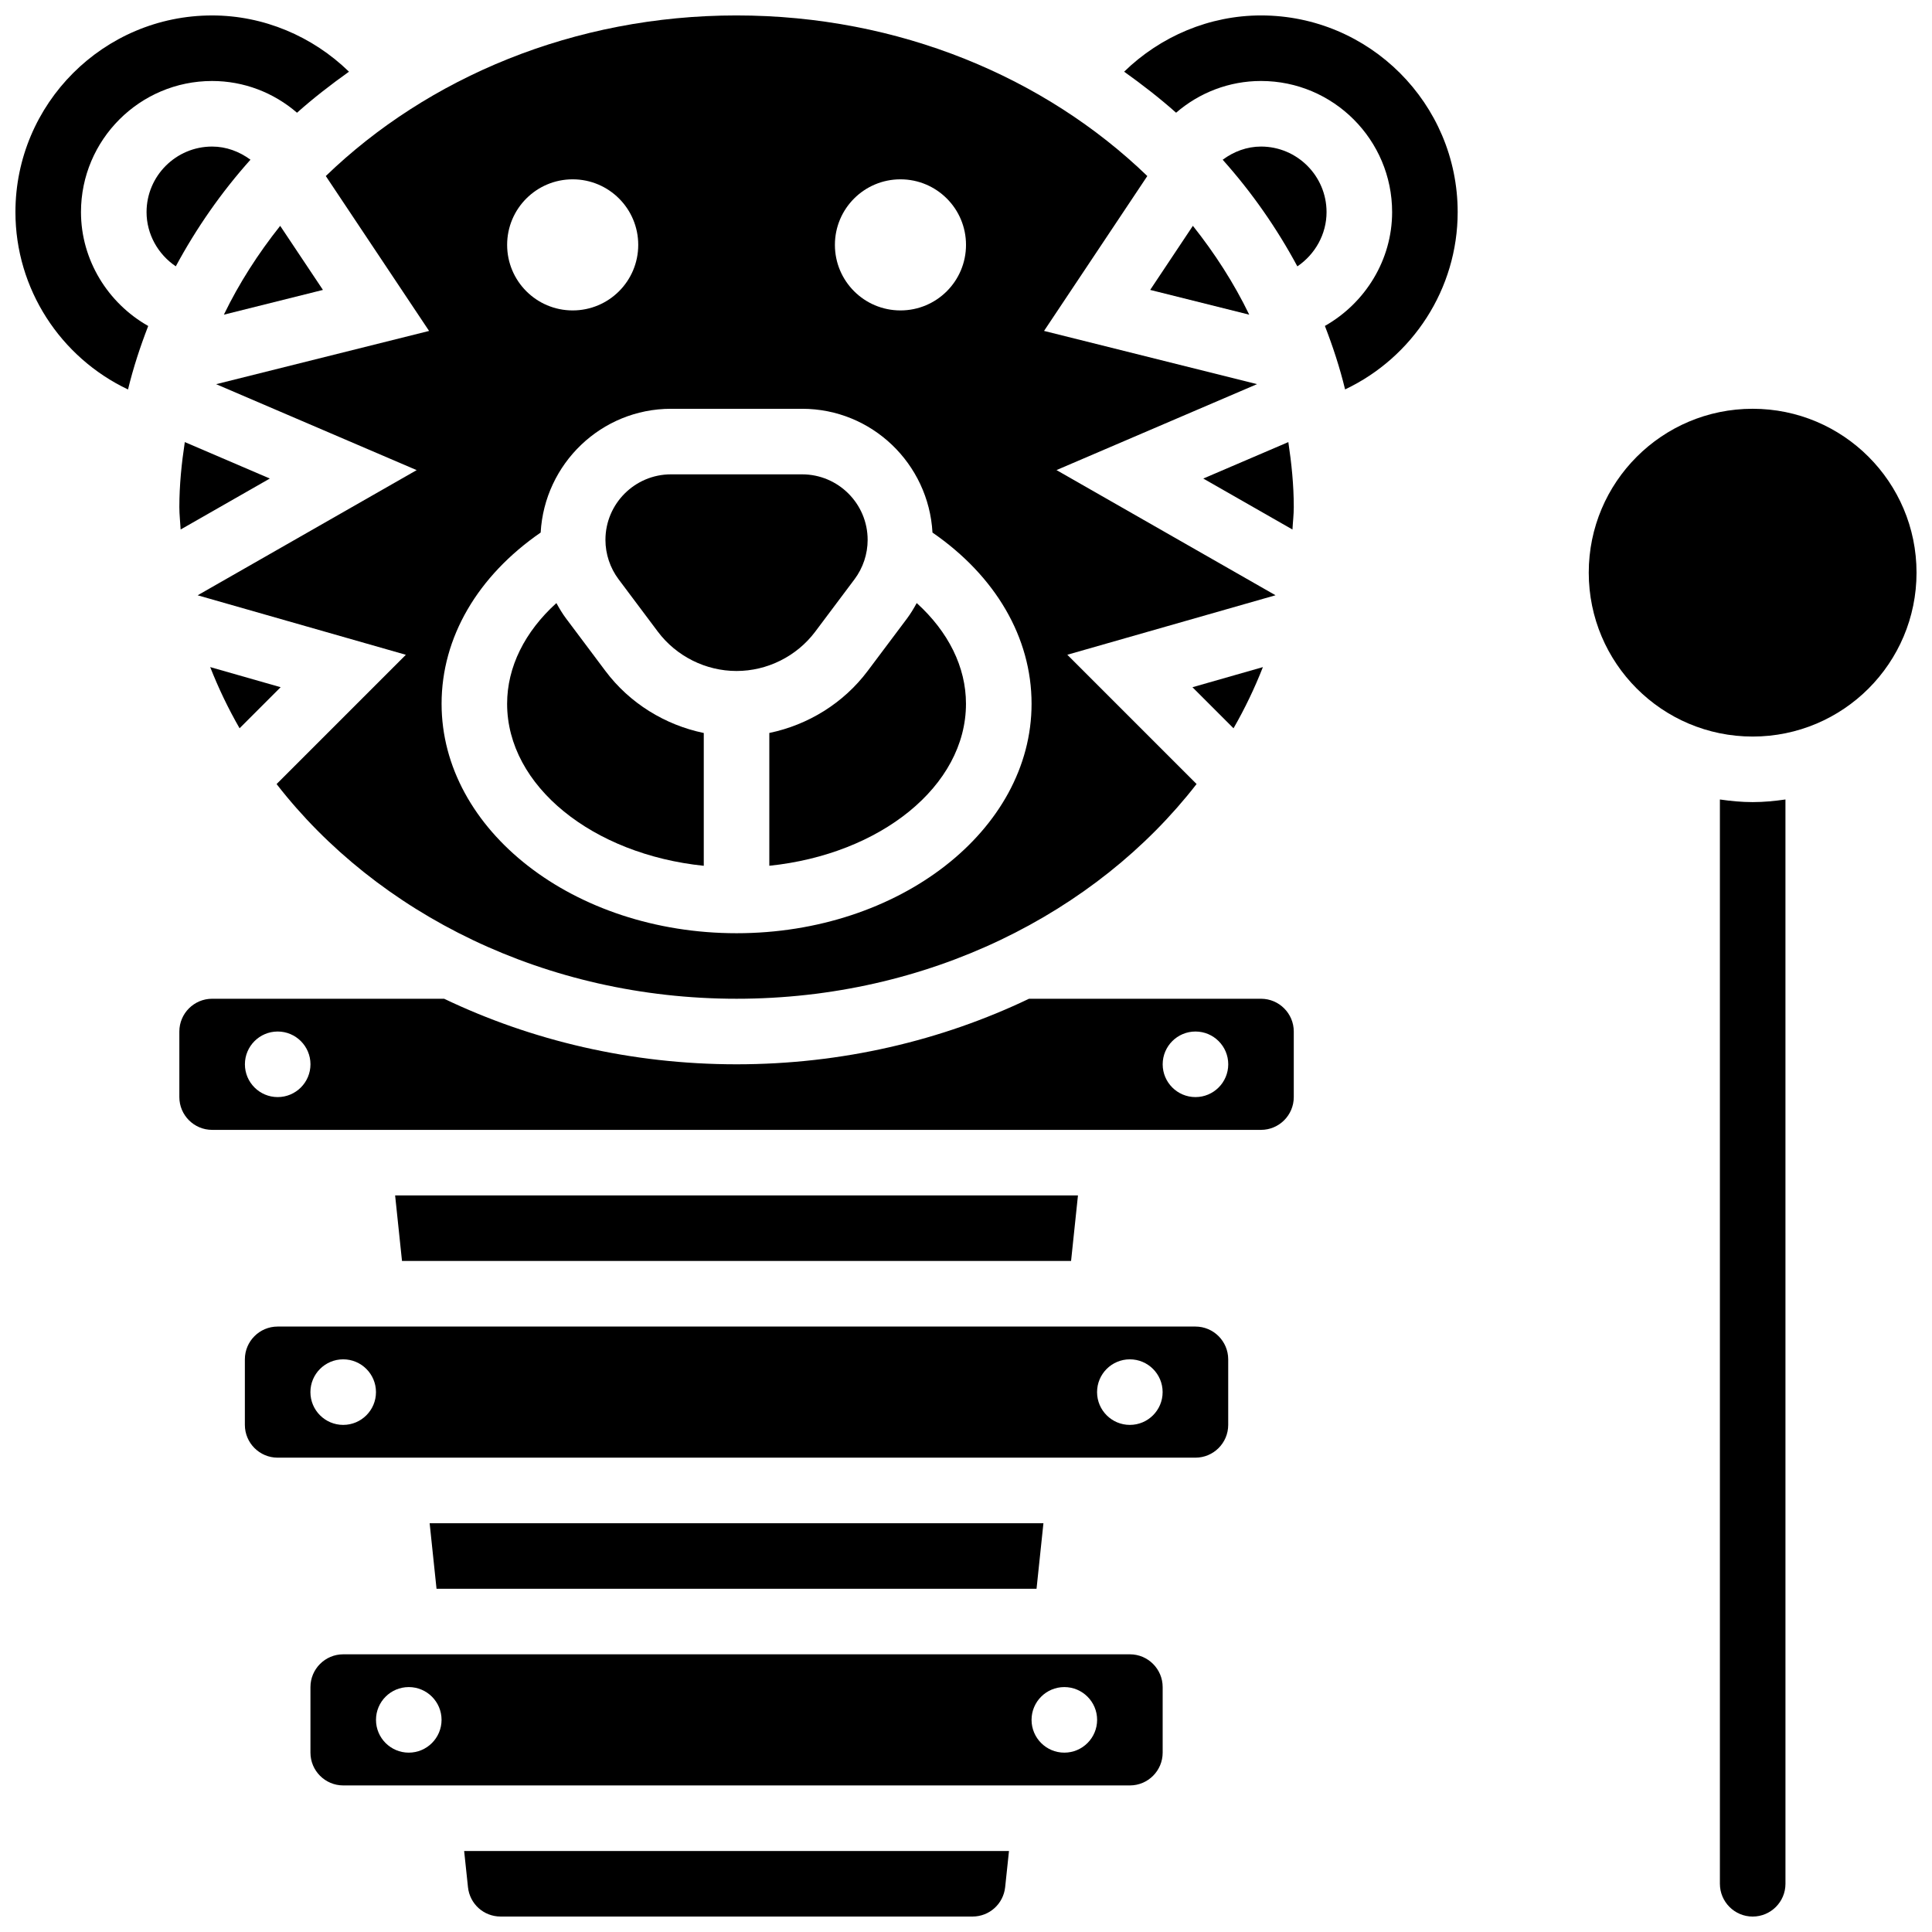
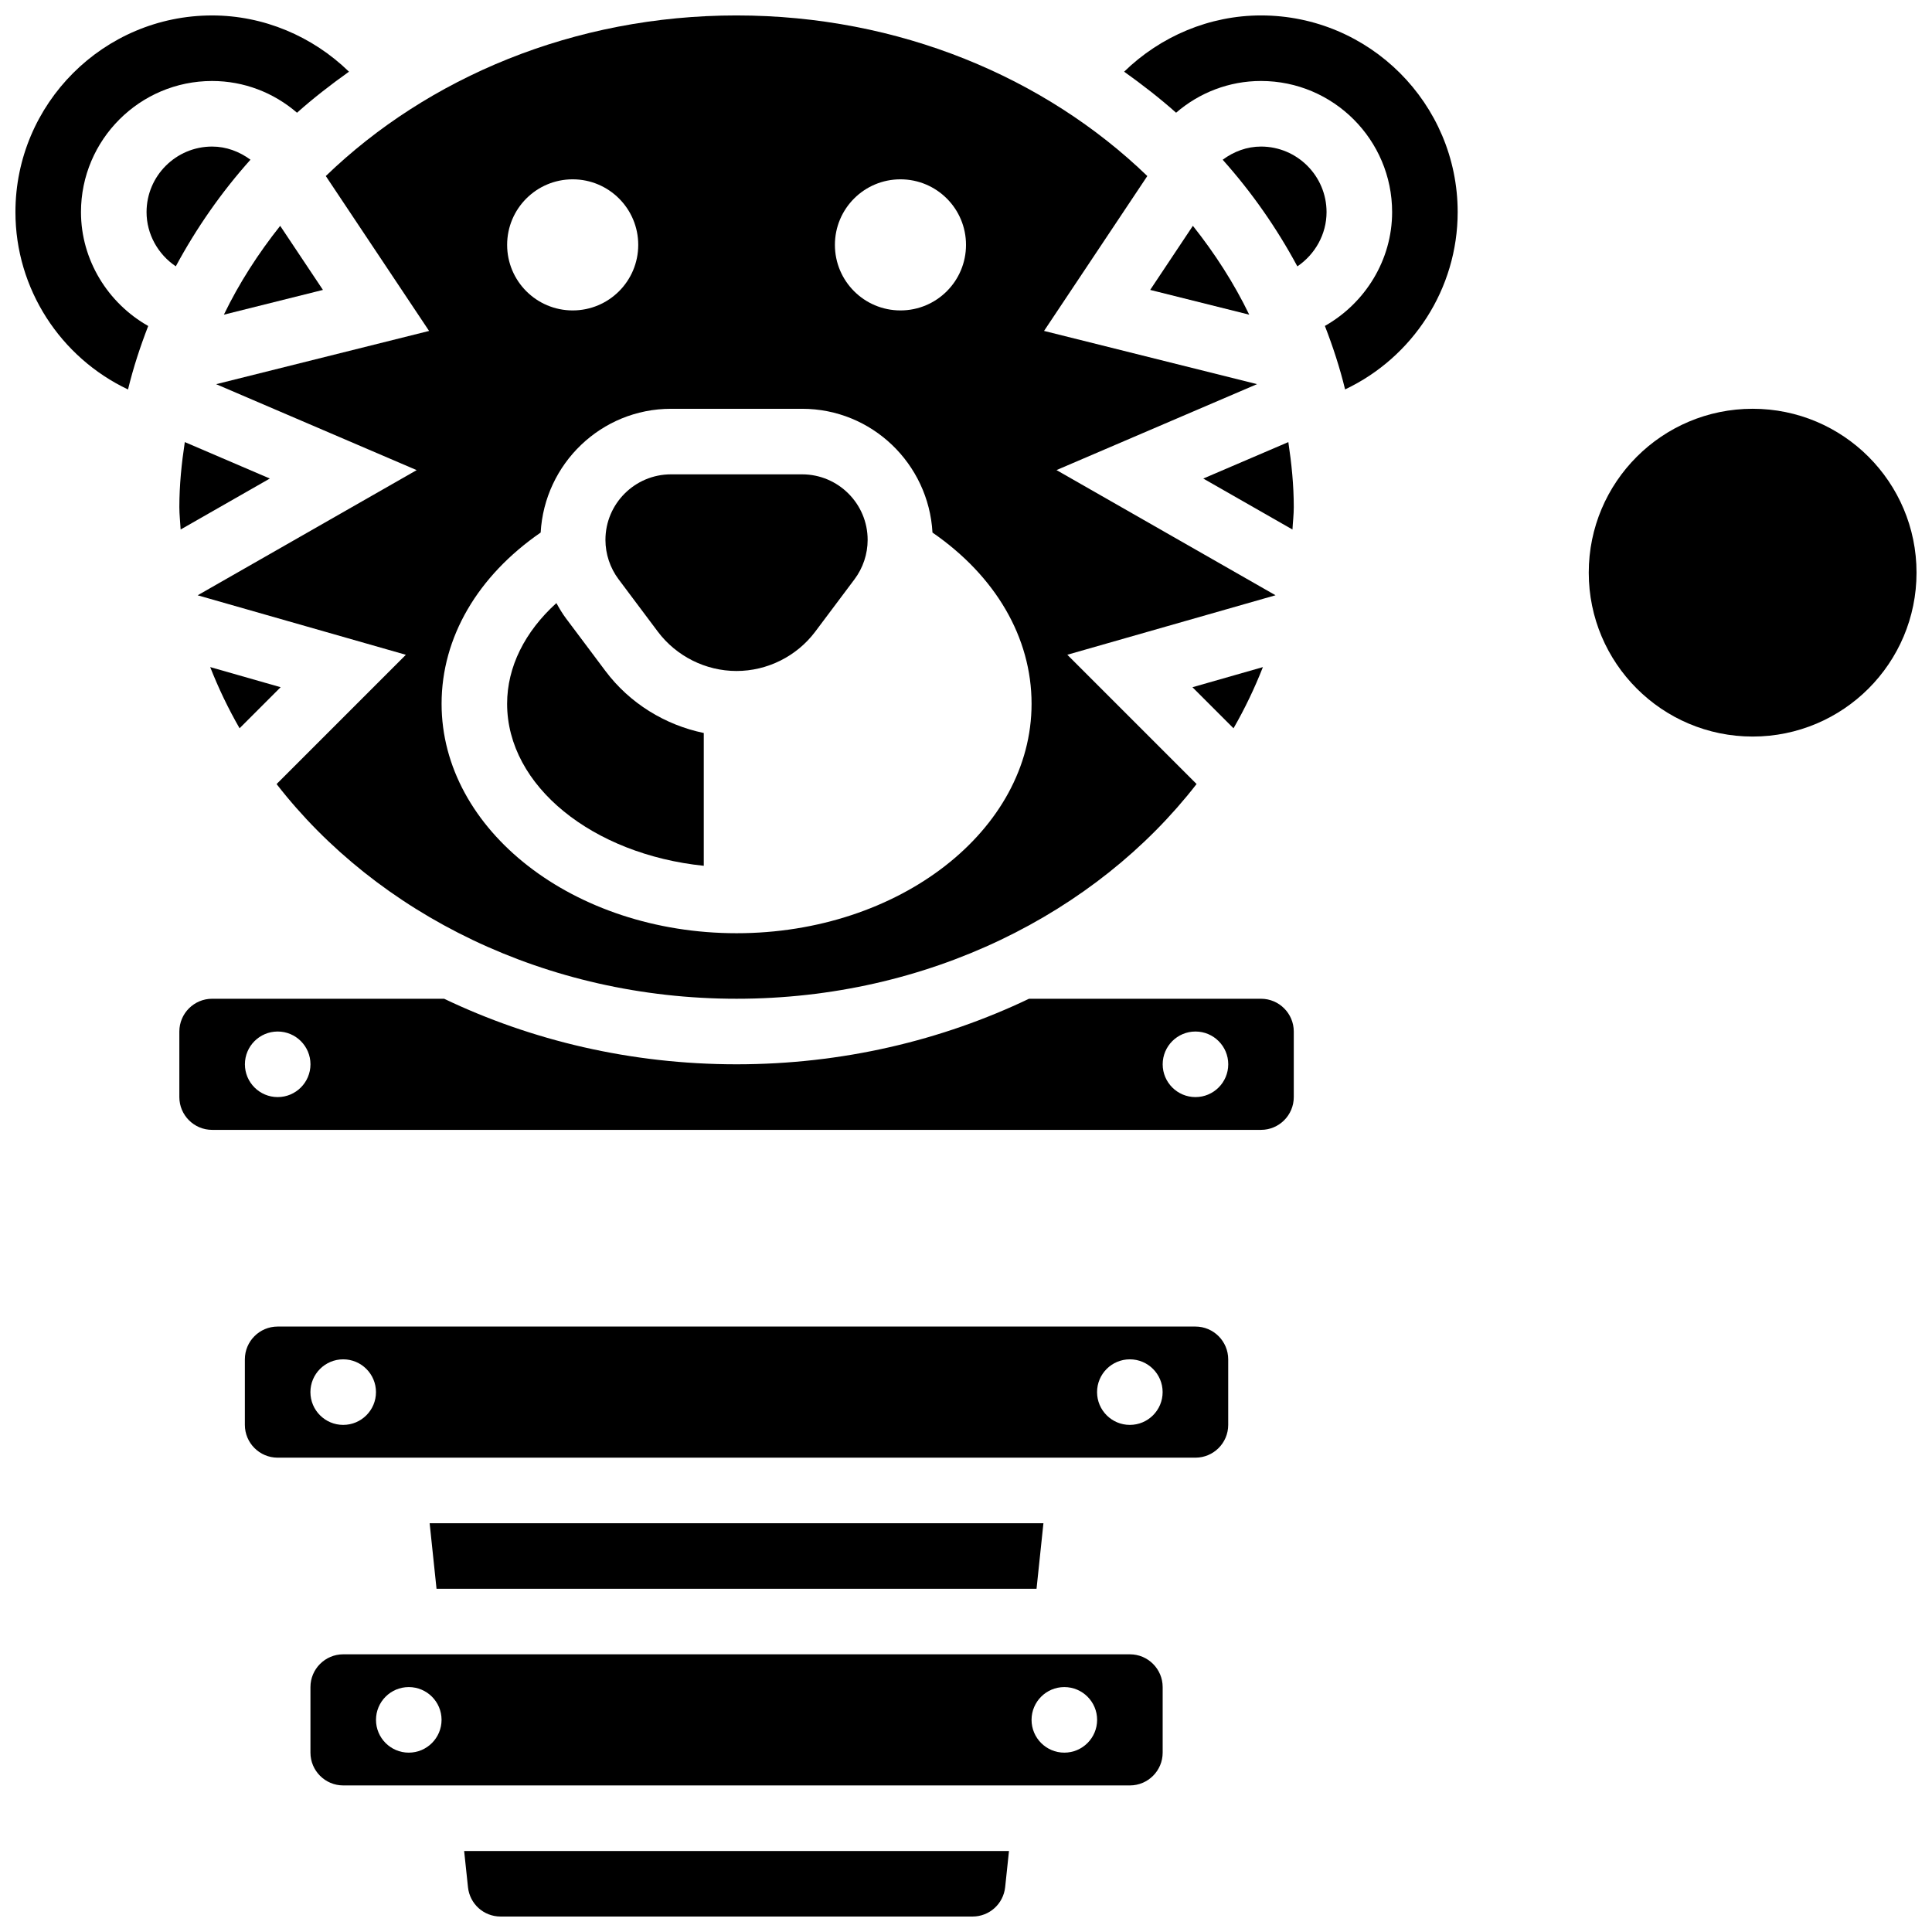
<svg xmlns="http://www.w3.org/2000/svg" width="800px" height="800px" version="1.1" viewBox="144 144 512 512">
  <defs>
    <clipPath id="f">
      <path d="m148.09 148.09h88.906v99.906h-88.906z" />
    </clipPath>
    <clipPath id="e">
      <path d="m267 634h145v17.902h-145z" />
    </clipPath>
    <clipPath id="d">
      <path d="m196 148.09h287v260.91h-287z" />
    </clipPath>
    <clipPath id="c">
      <path d="m441 148.09h90v99.906h-90z" />
    </clipPath>
    <clipPath id="b">
      <path d="m565 252h86.902v88h-86.902z" />
    </clipPath>
    <clipPath id="a">
      <path d="m599 355h19v296.9h-19z" />
    </clipPath>
  </defs>
  <path d="m203.33 227.39 26.25-6.559-11.328-16.98c-5.828 7.34-10.895 15.199-14.922 23.539z" />
  <g clip-path="url(#f)">
    <path d="m165.46 200.21c0-19.164 15.582-34.746 34.746-34.746 8.418 0 16.312 3.066 22.508 8.41 4.336-3.867 8.973-7.453 13.77-10.875-9.672-9.406-22.656-14.906-36.277-14.906-28.742 0-52.117 23.375-52.117 52.117 0 20.344 11.918 38.508 29.836 47.004 1.391-5.75 3.231-11.344 5.352-16.824-10.684-6.047-17.816-17.488-17.816-30.18z" />
  </g>
  <path d="m207.49 337 10.883-10.883-18.668-5.332c2.191 5.582 4.789 10.996 7.785 16.215z" />
  <path d="m191.53 278.39c0 2.008 0.242 3.953 0.34 5.934l23.637-13.508-22.531-9.66c-0.855 5.652-1.445 11.379-1.445 17.234z" />
  <path d="m200.21 182.84c-9.578 0-17.371 7.793-17.371 17.371 0 5.871 3.059 11.215 7.75 14.367 5.438-10.094 12.031-19.586 19.789-28.258-2.941-2.16-6.422-3.481-10.168-3.481z" />
  <path d="m443.43 582.41h-208.47c-4.793 0-8.688 3.898-8.688 8.688v17.371c0 4.785 3.891 8.688 8.688 8.688h208.47c4.793 0 8.688-3.898 8.688-8.688v-17.371c0-4.789-3.891-8.688-8.688-8.688zm-191.1 26.059c-4.793 0-8.688-3.891-8.688-8.688 0-4.793 3.891-8.688 8.688-8.688 4.793 0 8.688 3.891 8.688 8.688-0.004 4.793-3.894 8.688-8.688 8.688zm173.73 0c-4.793 0-8.688-3.891-8.688-8.688 0-4.793 3.891-8.688 8.688-8.688 4.793 0 8.688 3.891 8.688 8.688-0.004 4.793-3.894 8.688-8.688 8.688z" />
  <g clip-path="url(#e)">
    <path d="m268.02 644.13c0.469 4.43 4.176 7.773 8.641 7.773h125.07c4.465 0 8.164-3.344 8.645-7.781l1.016-9.59h-144.39z" />
  </g>
  <path d="m478.68 320.79-18.668 5.332 10.883 10.883c3-5.219 5.598-10.633 7.785-16.215z" />
  <path d="m360.04 311.4 10.422-13.898c2.242-2.988 3.473-6.688 3.473-10.426 0-9.582-7.793-17.371-17.371-17.371h-34.746c-9.582 0-17.371 7.793-17.371 17.371 0 3.734 1.234 7.434 3.473 10.422l10.414 13.898c4.898 6.523 12.691 10.422 20.848 10.422 8.156 0.004 15.957-3.894 20.859-10.418z" />
  <path d="m304.45 321.82-10.422-13.898c-0.973-1.293-1.797-2.684-2.578-4.102-8.387 7.602-13.059 16.949-13.059 26.688 0 21.836 22.707 39.906 52.117 42.938v-35.195c-10.293-2.133-19.668-7.906-26.059-16.43z" />
-   <path d="m384.37 307.91-10.434 13.906c-6.394 8.52-15.766 14.297-26.059 16.426v35.195c29.41-3.031 52.117-21.098 52.117-42.938 0-9.738-4.672-19.082-13.055-26.684-0.773 1.418-1.605 2.801-2.57 4.094z" />
  <g clip-path="url(#d)">
    <path d="m339.2 148.09c-43.109 0-81.836 16.477-108.86 42.562l27.371 41.051-56.434 14.109 53.145 22.777-58.043 33.172 55.176 15.766-34.258 34.258c26.613 34.312 71.312 56.895 121.9 56.895 50.59 0 95.289-22.586 121.91-56.906l-34.258-34.258 55.176-15.766-58.043-33.172 53.145-22.777-56.445-14.105 27.367-41.043c-27.023-26.086-65.746-42.562-108.86-42.562zm43.43 43.434c9.598 0 17.371 7.773 17.371 17.371 0 9.598-7.773 17.371-17.371 17.371s-17.371-7.773-17.371-17.371c0-9.598 7.773-17.371 17.371-17.371zm-86.863 0c9.598 0 17.371 7.773 17.371 17.371 0 9.598-7.773 17.371-17.371 17.371-9.598 0-17.371-7.773-17.371-17.371 0-9.598 7.773-17.371 17.371-17.371zm43.434 199.79c-43.109 0-78.176-27.273-78.176-60.805 0-17.598 9.562-33.859 26.258-45.379 1.023-18.23 16.051-32.797 34.543-32.797h34.746c18.492 0 33.52 14.566 34.547 32.801 16.695 11.516 26.258 27.777 26.258 45.375 0 33.527-35.066 60.805-78.176 60.805z" />
  </g>
  <path d="m448.81 220.83 26.25 6.559c-4.039-8.348-9.094-16.199-14.934-23.547z" />
  <path d="m460.8 495.55h-243.22c-4.793 0-8.688 3.898-8.688 8.688v17.371c0 4.785 3.891 8.688 8.688 8.688h243.22c4.793 0 8.688-3.898 8.688-8.688v-17.371c-0.004-4.785-3.894-8.688-8.688-8.688zm-225.85 26.062c-4.793 0-8.688-3.891-8.688-8.688 0-4.793 3.891-8.688 8.688-8.688 4.793 0 8.688 3.891 8.688 8.688 0 4.793-3.891 8.688-8.688 8.688zm208.47 0c-4.793 0-8.688-3.891-8.688-8.688 0-4.793 3.891-8.688 8.688-8.688 4.793 0 8.688 3.891 8.688 8.688 0 4.793-3.891 8.688-8.688 8.688z" />
  <path d="m462.88 270.82 23.637 13.508c0.102-1.984 0.348-3.93 0.348-5.934 0-5.856-0.59-11.578-1.441-17.234z" />
  <path d="m478.18 182.84c-3.742 0-7.227 1.32-10.156 3.492 7.75 8.668 14.352 18.156 19.789 28.258 4.684-3.164 7.738-8.508 7.738-14.379 0-9.578-7.789-17.371-17.371-17.371z" />
  <path d="m478.18 408.68h-61.48c-23.133 11.059-49.496 17.371-77.5 17.371-28.004 0-54.375-6.316-77.5-17.371h-61.484c-4.793 0-8.688 3.898-8.688 8.688v17.371c0 4.785 3.891 8.688 8.688 8.688h277.96c4.793 0 8.688-3.898 8.688-8.688v-17.371c0-4.785-3.891-8.688-8.688-8.688zm-260.59 26.059c-4.793 0-8.688-3.891-8.688-8.688 0-4.793 3.891-8.688 8.688-8.688 4.793 0 8.688 3.891 8.688 8.688-0.004 4.797-3.894 8.688-8.688 8.688zm243.22 0c-4.793 0-8.688-3.891-8.688-8.688 0-4.793 3.891-8.688 8.688-8.688 4.793 0 8.688 3.891 8.688 8.688-0.004 4.797-3.894 8.688-8.688 8.688z" />
  <path d="m420.52 547.67h-162.66l1.824 17.371h159.01z" />
  <g clip-path="url(#c)">
    <path d="m478.18 148.09c-13.621 0-26.605 5.5-36.273 14.906 4.793 3.422 9.426 7.012 13.77 10.875 6.191-5.344 14.086-8.41 22.504-8.41 19.164 0 34.746 15.582 34.746 34.746 0 12.691-7.133 24.121-17.816 30.168 2.121 5.481 3.961 11.074 5.352 16.824 17.918-8.484 29.836-26.648 29.836-46.992 0-28.742-23.375-52.117-52.117-52.117z" />
  </g>
-   <path d="m429.67 460.8h-180.96l1.824 17.371h177.31z" />
  <g clip-path="url(#b)">
    <path d="m651.9 295.76c0 23.988-19.445 43.434-43.43 43.434-23.988 0-43.434-19.445-43.434-43.434s19.445-43.43 43.434-43.43c23.984 0 43.43 19.441 43.43 43.43" />
  </g>
  <g clip-path="url(#a)">
-     <path d="m599.79 355.87v287.35c0 4.785 3.891 8.688 8.688 8.688 4.793 0 8.688-3.898 8.688-8.688l-0.004-287.35c-2.848 0.41-5.731 0.695-8.684 0.695s-5.84-0.285-8.688-0.695z" />
-   </g>
+     </g>
</svg>